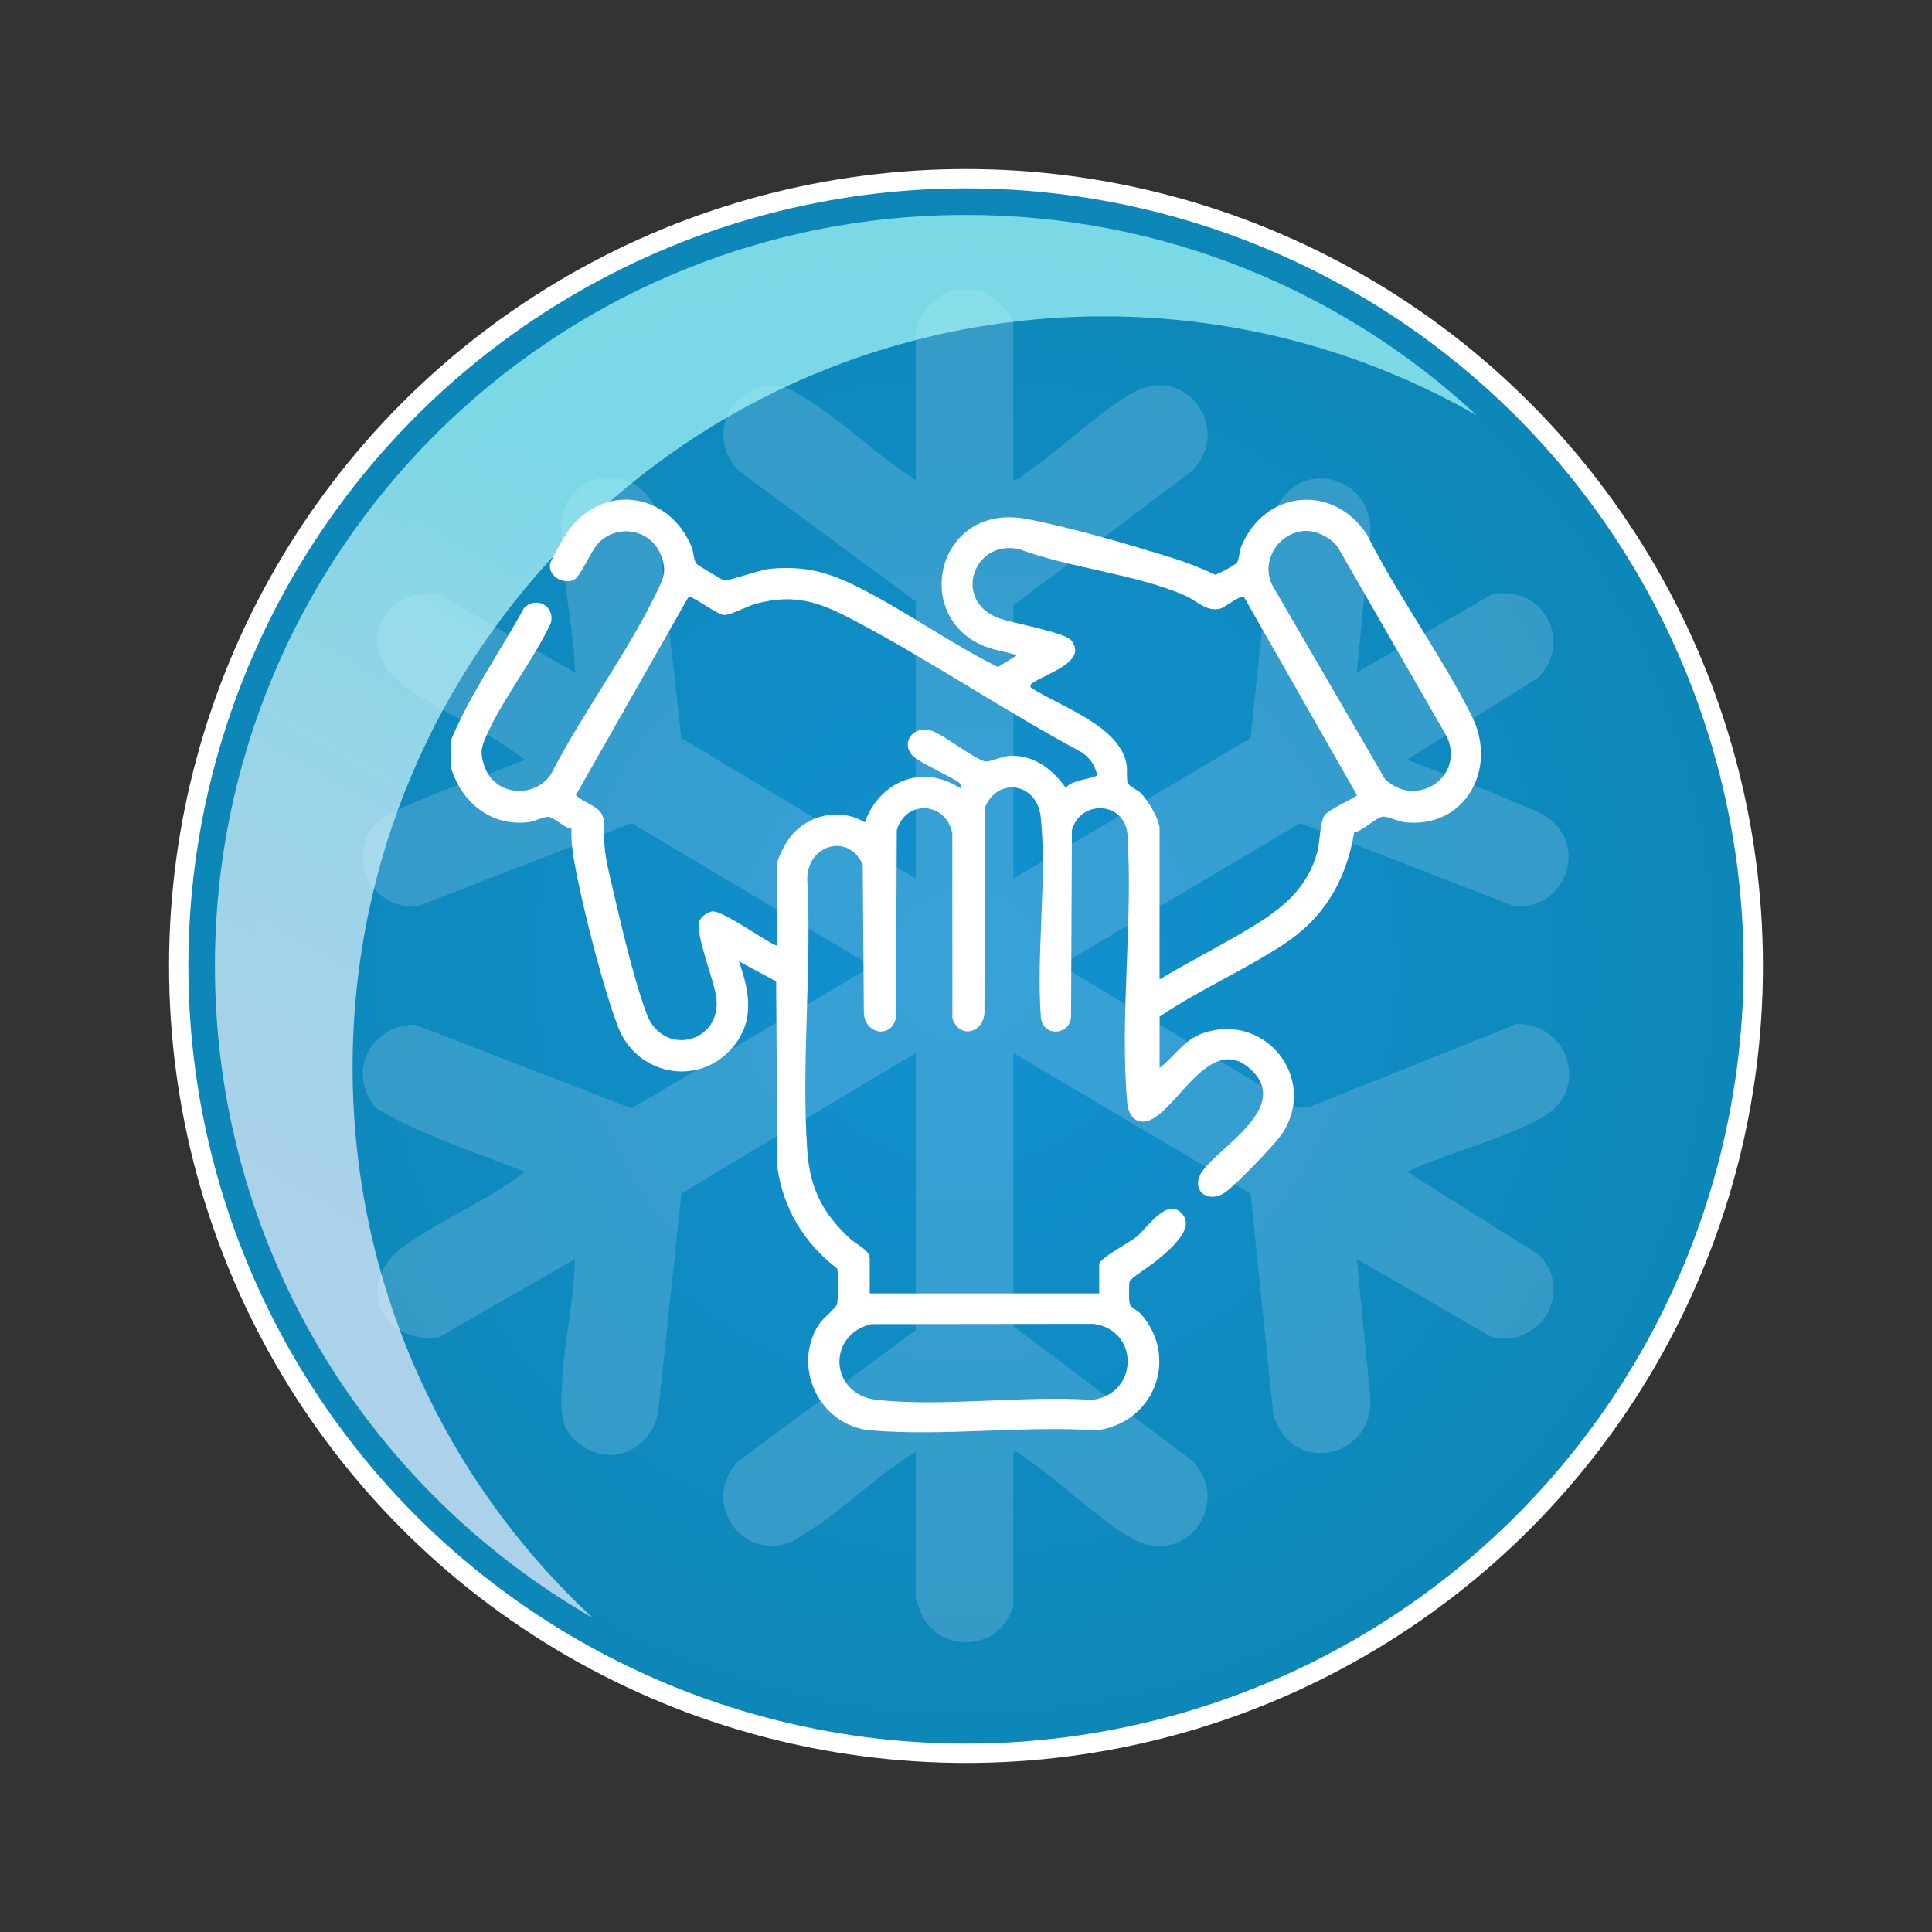
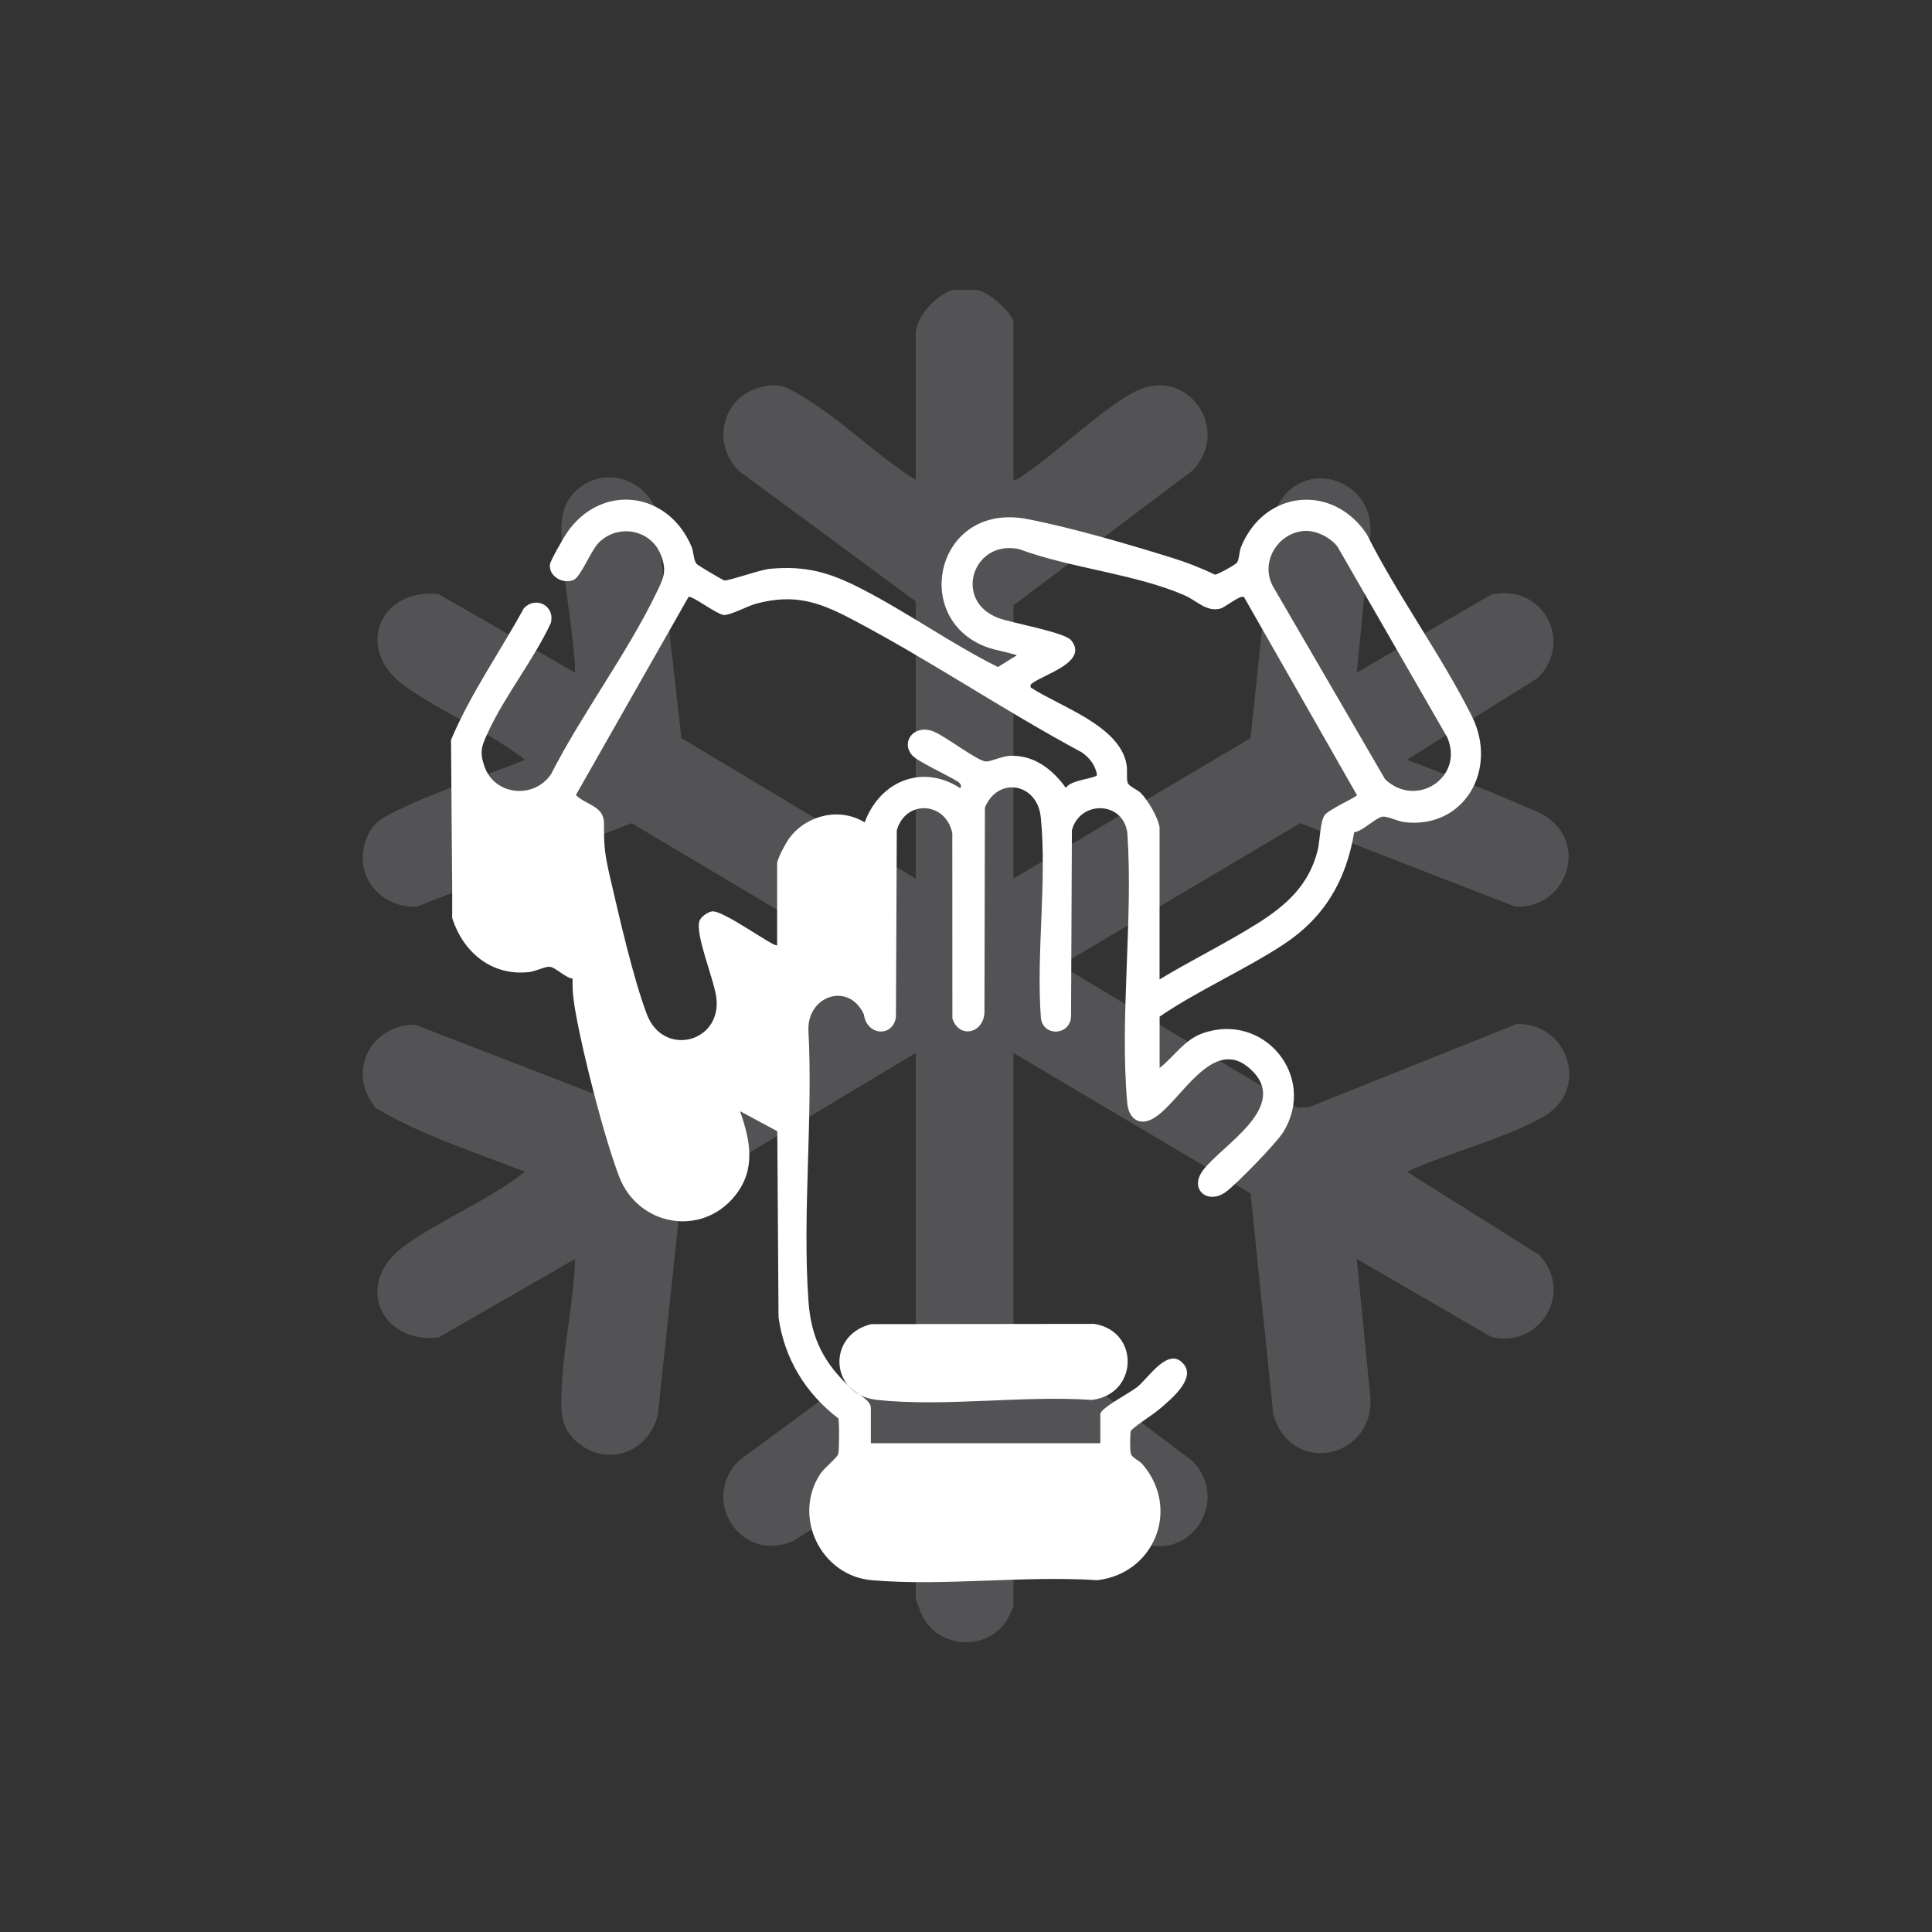
<svg xmlns="http://www.w3.org/2000/svg" version="1.1" viewBox="0 0 800 800">
  <rect x="0" y="0" width="800" height="800" fill="#333333" stroke="none" />
  <defs>
    <style>
      .st0 {
        fill: url(#Névtelen_színátmenet_29);
        stroke: #fff;
        stroke-miterlimit: 10;
        stroke-width: 8px;
      }

      .st1 {
        fill: #fff;
      }

      .st2 {
        fill: #f2f4ff;
      }

      .st3 {
        isolation: isolate;
      }

      .st4 {
        fill: url(#Névtelen_színátmenet_35);
        opacity: .69;
      }

      .st4, .st5 {
        mix-blend-mode: soft-light;
      }

      .st5 {
        opacity: .17;
      }
    </style>
    <radialGradient id="Névtelen_színátmenet_29" data-name="Névtelen színátmenet 29" cx="400" cy="400" fx="400" fy="400" r="326" gradientUnits="userSpaceOnUse">
      <stop offset="0" stop-color="#1291d1" />
      <stop offset="1" stop-color="#0d87b7" />
    </radialGradient>
    <linearGradient id="Névtelen_színátmenet_35" data-name="Névtelen színátmenet 35" x1="164.69" y1="565.83" x2="425.01" y2="114.95" gradientUnits="userSpaceOnUse">
      <stop offset=".05" stop-color="#f2f4ff" />
      <stop offset=".18" stop-color="#eaf4fe" />
      <stop offset=".39" stop-color="#d6f7fc" />
      <stop offset=".63" stop-color="#b5faf9" />
      <stop offset=".69" stop-color="#adfcf9" />
    </linearGradient>
  </defs>
  <g class="st3">
    <g id="Réteg_1">
      <g id="vilagos_kek">
-         <circle class="st0" cx="400" cy="400" r="326" />
        <g class="st5">
          <path class="st2" d="M404.35,120c4.52.35,15.31,9.74,15.31,13.67v65.05c2.15.15,3.66-1.74,5.33-2.87,13.72-9.29,31.41-26.69,45.02-33.7,21.45-11.05,40.11,15.52,23.88,32.62l-74.23,55.88v113.16l98.17-58.16,9.72-92.52c8.67-25.59,43.38-16.09,39.69,10.18l-5.44,55.22,55.69-32.31c20.98-4.9,34.47,19.38,19.25,34.55l-54.17,33.83c15.24,5.95,30.94,11.43,45.88,18.09,4.03,1.8,9.13,3.47,12.6,5.98,16.83,12.2,6.7,37.87-13.68,36.73l-88.99-34.55-96.14,57.03-1.81,2.55,97.01,58.32,4.67-.33,85.95-34.42c21.72-.31,30.27,27.5,11,38.42-16.33,9.25-39.15,14.83-56.5,22.78l54.71,34.38c14.66,15.27.57,38.95-19.79,34l-55.69-32.31,5.44,55.22c3.65,26.86-31.98,35.73-39.96,9.36l-9.45-91.69-98.17-58.16v113.16l74.23,55.88c16.23,17.1-2.42,43.68-23.88,32.62-13.61-7.01-31.3-24.41-45.02-33.7-1.67-1.13-3.18-3.02-5.33-2.87v63.96c0,.45-2.22,5.11-2.78,5.97-8.54,13.19-29.04,11.58-35.37-2.81-.45-1.02-2.3-5.96-2.3-6.44v-60.68c-15.91,9.61-30.49,24.73-46.22,34.14-1.83,1.09-3.49,2.45-5.5,3.25-20.97,8.35-37.59-17.44-21.58-33.6l73.29-54.08v-114.8l-97.05,58.2-9.71,91.42c-3.26,14.37-18.63,21.75-31.37,13.1-9.74-6.62-8.91-14.75-8.37-25.5.87-17.25,4.93-34.61,5.45-51.94l-56.54,32.54c-24.48,2.67-35.14-22.97-14-38.04,15.66-11.16,34.5-18.66,49.77-30.57-20.59-8.11-42.71-15.05-61.67-26.36-12.35-14.51-2.6-34.29,16.03-34.61l89.83,34.73,97.93-57.98-.68-2.26-97.25-57.87-89,34.56c-15.29.6-26.3-12.94-21.01-27.67,2.62-7.29,7.19-9.38,13.7-12.53,16.31-7.89,35.25-13.73,52.12-20.6-15.27-11.91-34.11-19.41-49.77-30.57-21.14-15.07-10.48-40.71,14-38.04l56.54,32.54c-.47-17.32-4.65-34.7-5.45-51.94-.41-8.71-1.12-16.42,5.41-22.99,10.6-10.66,27.99-6.22,33.36,7.18l10.68,94.83,97.05,58.2v-114.8l-73.29-54.08c-11.24-11.03-7.03-30.09,8.3-34.41,8.67-2.44,11.65-.21,18.77,4.06,15.74,9.44,30.42,24.36,46.22,34.14v-60.68c0-6.87,8.7-16.15,15.31-18.04h9.84Z" />
        </g>
-         <path class="st4" d="M146,442c0,90.02,38.25,171.11,99.38,227.9-93.44-53.65-156.38-154.42-156.38-269.9,0-171.76,139.24-311,311-311,81.74,0,156.11,31.53,211.62,83.1-45.54-26.15-98.34-41.1-154.62-41.1-171.76,0-311,139.24-311,311Z" />
      </g>
      <g id="_x32_">
-         <path class="st1" d="M186.76,306.38c8.03-19.09,20.18-36.3,30.13-54.47,4.99-5.36,13.13-.98,11.17,6.14-7.11,15.19-18.95,29.98-25.89,44.98-2.62,5.67-3.75,7.92-1.63,14.16,4.2,12.35,20.54,13.75,27.59,3.46,12.88-25.22,31.62-50.13,43.79-75.4,2.91-6.03,4.3-8.74,1.76-15.38-4.07-10.65-17.73-13.15-25.69-5.22-3.27,3.26-7.48,14.1-10.39,15.44-4.49,2.06-10.58-1.58-9.86-6.46.24-1.62,5.72-11.17,7.02-13.05,14.27-20.75,41.92-17.21,51.59,5.78.89,2.12.76,5.38,2.06,7.11.4.54,10.84,6.74,11.5,6.88,1.52.32,14.87-4.46,18.98-4.83,14.94-1.34,24.68,1.54,37.64,8.18,19.32,9.9,37.22,22.78,56.68,32.5l7.77-4.84c-4.1-1.52-8.65-1.98-12.73-3.53-31.4-11.95-20.43-60.1,17.07-52.91,17.87,3.42,42.24,10.51,59.84,16.01,6.21,1.94,12.08,4.19,17.92,7.02,1.13,0,8.61-4.18,9.14-4.97.92-1.37.92-4.71,1.72-6.62,9.71-23.52,37.85-26.21,51.93-5.29,12.85,25.59,30.92,50.13,43.63,75.56,10.9,21.81-3,46.71-27.97,43.81-2.62-.3-7.16-2.58-9.08-2.27-2.84.46-8.15,5.98-11.7,6.47-3.42,20.11-12.38,35.39-29.48,46.57-16.21,10.59-34.99,18.78-51.1,29.75v21.25c6.12-4.78,10.14-11.62,17.76-14.33,25.51-9.05,47.61,18.01,33.42,40.93-2.83,4.57-19.19,21.36-23.67,24.68-7.54,5.59-15.4-1-9.62-8.79,7.81-10.52,36.23-26.32,20.06-41.7-16.07-15.28-29.47,13.97-40.71,20.2-5.86,3.25-10.07-.24-10.63-6.38-3.22-35.45,2.49-75.77.04-111.73-1.54-13.54-19.7-13.81-22.97-1.3l-.35,77.17c-.44,7.79-11.27,8.46-12.47.77-2.05-26.68,2.57-57.05-.06-83.29-1.44-14.32-17.9-17.02-23.14-3.99l-.19,84.83c-.4,8.66-10.52,10.96-13.28,2.45l-.03-76.65c-2.54-13.05-19.22-14.26-22.99-1.28l-.35,77.17c-.98,8.5-12,8.21-13.28-.93l-.47-62.05c-6.12-13.42-23.13-7.99-22.98,6.25,1.98,36.76-2.55,76.09.04,112.55,1.11,15.61,6.63,25.93,17.89,36.29,2.26,2.08,7.94,4.55,7.94,7.9v14.59h95.02v-12.09c0-2.45,12.53-8.92,15.4-11.28,4.62-3.8,13.03-17.16,19.26-9.21,4.68,5.97-5.2,14.19-9.64,18-3.95,3.38-8.54,5.82-12.35,9.32-.43,1.44-.44,8.26,0,9.68.49,1.59,3.49,2.74,4.84,4.33,15.75,18.47,4.91,45.16-18.72,47.96-30.2-2-63.6,2.56-93.41,0-21.06-1.81-32.93-26.17-21.39-43.95,1.61-2.48,7.02-6.73,7.49-8.34.43-1.45.48-13.41.04-14.7-13.64-10.47-22.36-24.74-24.77-41.91l-.51-77.01-15.43-8.31c4.28,12.18,6.69,24.12-2.07,35.01-13.94,17.33-40.16,12.51-47.97-7.89-6.22-16.24-14.76-49.76-17.89-67.12-.93-5.14-1.61-9.56-1.38-14.88-3.09-.37-7-4.68-9.58-4.92-1.66-.16-5.87,1.91-8.3,2.19-15.59,1.81-27.48-8.14-32-22.41v-11.67ZM539.99,219.86c-10.94.84-18.13,12.78-13.05,22.64l46.57,80.12c12.87,12.35,32.99-.74,25.73-17.39l-45.38-78.82c-2.93-3.89-9-6.93-13.87-6.55ZM480.15,342.63v62.93c13.28-8.04,27.44-14.94,40.57-23.19,11.9-7.48,21.26-15.89,24.87-30.14,1.02-4.04.95-11.75,2.88-14.63,1.62-2.42,13.37-7.56,13.42-8.35l-46.77-82.02c-1.5-1.05-7.8,4.25-9.75,4.76-5.85,1.54-9.75-3.26-14.92-5.51-20.35-8.84-47.29-11.23-68.43-19.09-19.16-4.16-27.61,21.44-8.53,28.54,5.59,2.08,27.32,5.87,30.02,9.16,7.43,9.06-11.35,14.12-16.18,17.9-.81.63-.66.69-.51,1.71,12.18,7.92,36.64,15.7,39.63,31.65.48,2.59-.09,6.04.51,7.82.46,1.38,4.17,2.92,5.4,4.18,3,3.08,7.2,10.07,7.8,14.29ZM321.79,391.39v-33.76c0-2.03,3.71-8.79,5.14-10.69,7.18-9.52,20.76-12.74,31.12-6.42,6.3-17.06,23.82-24.39,39.58-14.15.74-.97.09-1.97-1.05-2.72-4-2.62-16.74-8.3-18.98-11.01-4.62-5.59.84-12.49,8.32-9.99,5.02,1.68,18.4,12.3,22.26,12.66,1.83.17,6.73-2.18,9.85-2.33,10.12-.48,17.77,5.56,23.35,13.3,1.57-3.35,12.51-3.91,12.88-5.4-.72-4.05-3.03-7.07-6.36-9.38-32.18-17.25-63.31-38.42-95.56-55.3-13.6-7.12-23.54-10.34-39.08-6.28-3.59.94-10.86,4.9-13.53,4.73-2.86-.18-13.47-8.34-14.63-7.47l-46.63,82.02c4.11,4.19,11.66,4.41,11.62,11.75-.06,9.55.36,12.98,2.56,22.45,3.82,16.45,9.41,41.19,15.17,56.52,6.71,17.86,30.69,11.93,28.86-6.35-.76-7.54-8.96-26.51-7.04-32.23.6-1.78,3.46-3.72,5.24-3.95,4.58-.61,26,15.24,26.9,14.01ZM360.75,548.3c-18.58,4.51-17.22,29.25,2.4,31.37,27.86,3,60.61-1.95,88.99.01,19.36-2.35,19.84-28.68.83-31.49l-92.23.11Z" />
+         <path class="st1" d="M186.76,306.38c8.03-19.09,20.18-36.3,30.13-54.47,4.99-5.36,13.13-.98,11.17,6.14-7.11,15.19-18.95,29.98-25.89,44.98-2.62,5.67-3.75,7.92-1.63,14.16,4.2,12.35,20.54,13.75,27.59,3.46,12.88-25.22,31.62-50.13,43.79-75.4,2.91-6.03,4.3-8.74,1.76-15.38-4.07-10.65-17.73-13.15-25.69-5.22-3.27,3.26-7.48,14.1-10.39,15.44-4.49,2.06-10.58-1.58-9.86-6.46.24-1.62,5.72-11.17,7.02-13.05,14.27-20.75,41.92-17.21,51.59,5.78.89,2.12.76,5.38,2.06,7.11.4.54,10.84,6.74,11.5,6.88,1.52.32,14.87-4.46,18.98-4.83,14.94-1.34,24.68,1.54,37.64,8.18,19.32,9.9,37.22,22.78,56.68,32.5l7.77-4.84c-4.1-1.52-8.65-1.98-12.73-3.53-31.4-11.95-20.43-60.1,17.07-52.91,17.87,3.42,42.24,10.51,59.84,16.01,6.21,1.94,12.08,4.19,17.92,7.02,1.13,0,8.61-4.18,9.14-4.97.92-1.37.92-4.71,1.72-6.62,9.71-23.52,37.85-26.21,51.93-5.29,12.85,25.59,30.92,50.13,43.63,75.56,10.9,21.81-3,46.71-27.97,43.81-2.62-.3-7.16-2.58-9.08-2.27-2.84.46-8.15,5.98-11.7,6.47-3.42,20.11-12.38,35.39-29.48,46.57-16.21,10.59-34.99,18.78-51.1,29.75v21.25c6.12-4.78,10.14-11.62,17.76-14.33,25.51-9.05,47.61,18.01,33.42,40.93-2.83,4.57-19.19,21.36-23.67,24.68-7.54,5.59-15.4-1-9.62-8.79,7.81-10.52,36.23-26.32,20.06-41.7-16.07-15.28-29.47,13.97-40.71,20.2-5.86,3.25-10.07-.24-10.63-6.38-3.22-35.45,2.49-75.77.04-111.73-1.54-13.54-19.7-13.81-22.97-1.3l-.35,77.17c-.44,7.79-11.27,8.46-12.47.77-2.05-26.68,2.57-57.05-.06-83.29-1.44-14.32-17.9-17.02-23.14-3.99l-.19,84.83c-.4,8.66-10.52,10.96-13.28,2.45l-.03-76.65c-2.54-13.05-19.22-14.26-22.99-1.28l-.35,77.17c-.98,8.5-12,8.21-13.28-.93c-6.12-13.42-23.13-7.99-22.98,6.25,1.98,36.76-2.55,76.09.04,112.55,1.11,15.61,6.63,25.93,17.89,36.29,2.26,2.08,7.94,4.55,7.94,7.9v14.59h95.02v-12.09c0-2.45,12.53-8.92,15.4-11.28,4.62-3.8,13.03-17.16,19.26-9.21,4.68,5.97-5.2,14.19-9.64,18-3.95,3.38-8.54,5.82-12.35,9.32-.43,1.44-.44,8.26,0,9.68.49,1.59,3.49,2.74,4.84,4.33,15.75,18.47,4.91,45.16-18.72,47.96-30.2-2-63.6,2.56-93.41,0-21.06-1.81-32.93-26.17-21.39-43.95,1.61-2.48,7.02-6.73,7.49-8.34.43-1.45.48-13.41.04-14.7-13.64-10.47-22.36-24.74-24.77-41.91l-.51-77.01-15.43-8.31c4.28,12.18,6.69,24.12-2.07,35.01-13.94,17.33-40.16,12.51-47.97-7.89-6.22-16.24-14.76-49.76-17.89-67.12-.93-5.14-1.61-9.56-1.38-14.88-3.09-.37-7-4.68-9.58-4.92-1.66-.16-5.87,1.91-8.3,2.19-15.59,1.81-27.48-8.14-32-22.41v-11.67ZM539.99,219.86c-10.94.84-18.13,12.78-13.05,22.64l46.57,80.12c12.87,12.35,32.99-.74,25.73-17.39l-45.38-78.82c-2.93-3.89-9-6.93-13.87-6.55ZM480.15,342.63v62.93c13.28-8.04,27.44-14.94,40.57-23.19,11.9-7.48,21.26-15.89,24.87-30.14,1.02-4.04.95-11.75,2.88-14.63,1.62-2.42,13.37-7.56,13.42-8.35l-46.77-82.02c-1.5-1.05-7.8,4.25-9.75,4.76-5.85,1.54-9.75-3.26-14.92-5.51-20.35-8.84-47.29-11.23-68.43-19.09-19.16-4.16-27.61,21.44-8.53,28.54,5.59,2.08,27.32,5.87,30.02,9.16,7.43,9.06-11.35,14.12-16.18,17.9-.81.63-.66.69-.51,1.71,12.18,7.92,36.64,15.7,39.63,31.65.48,2.59-.09,6.04.51,7.82.46,1.38,4.17,2.92,5.4,4.18,3,3.08,7.2,10.07,7.8,14.29ZM321.79,391.39v-33.76c0-2.03,3.71-8.79,5.14-10.69,7.18-9.52,20.76-12.74,31.12-6.42,6.3-17.06,23.82-24.39,39.58-14.15.74-.97.09-1.97-1.05-2.72-4-2.62-16.74-8.3-18.98-11.01-4.62-5.59.84-12.49,8.32-9.99,5.02,1.68,18.4,12.3,22.26,12.66,1.83.17,6.73-2.18,9.85-2.33,10.12-.48,17.77,5.56,23.35,13.3,1.57-3.35,12.51-3.91,12.88-5.4-.72-4.05-3.03-7.07-6.36-9.38-32.18-17.25-63.31-38.42-95.56-55.3-13.6-7.12-23.54-10.34-39.08-6.28-3.59.94-10.86,4.9-13.53,4.73-2.86-.18-13.47-8.34-14.63-7.47l-46.63,82.02c4.11,4.19,11.66,4.41,11.62,11.75-.06,9.55.36,12.98,2.56,22.45,3.82,16.45,9.41,41.19,15.17,56.52,6.71,17.86,30.69,11.93,28.86-6.35-.76-7.54-8.96-26.51-7.04-32.23.6-1.78,3.46-3.72,5.24-3.95,4.58-.61,26,15.24,26.9,14.01ZM360.75,548.3c-18.58,4.51-17.22,29.25,2.4,31.37,27.86,3,60.61-1.95,88.99.01,19.36-2.35,19.84-28.68.83-31.49l-92.23.11Z" />
      </g>
    </g>
  </g>
</svg>